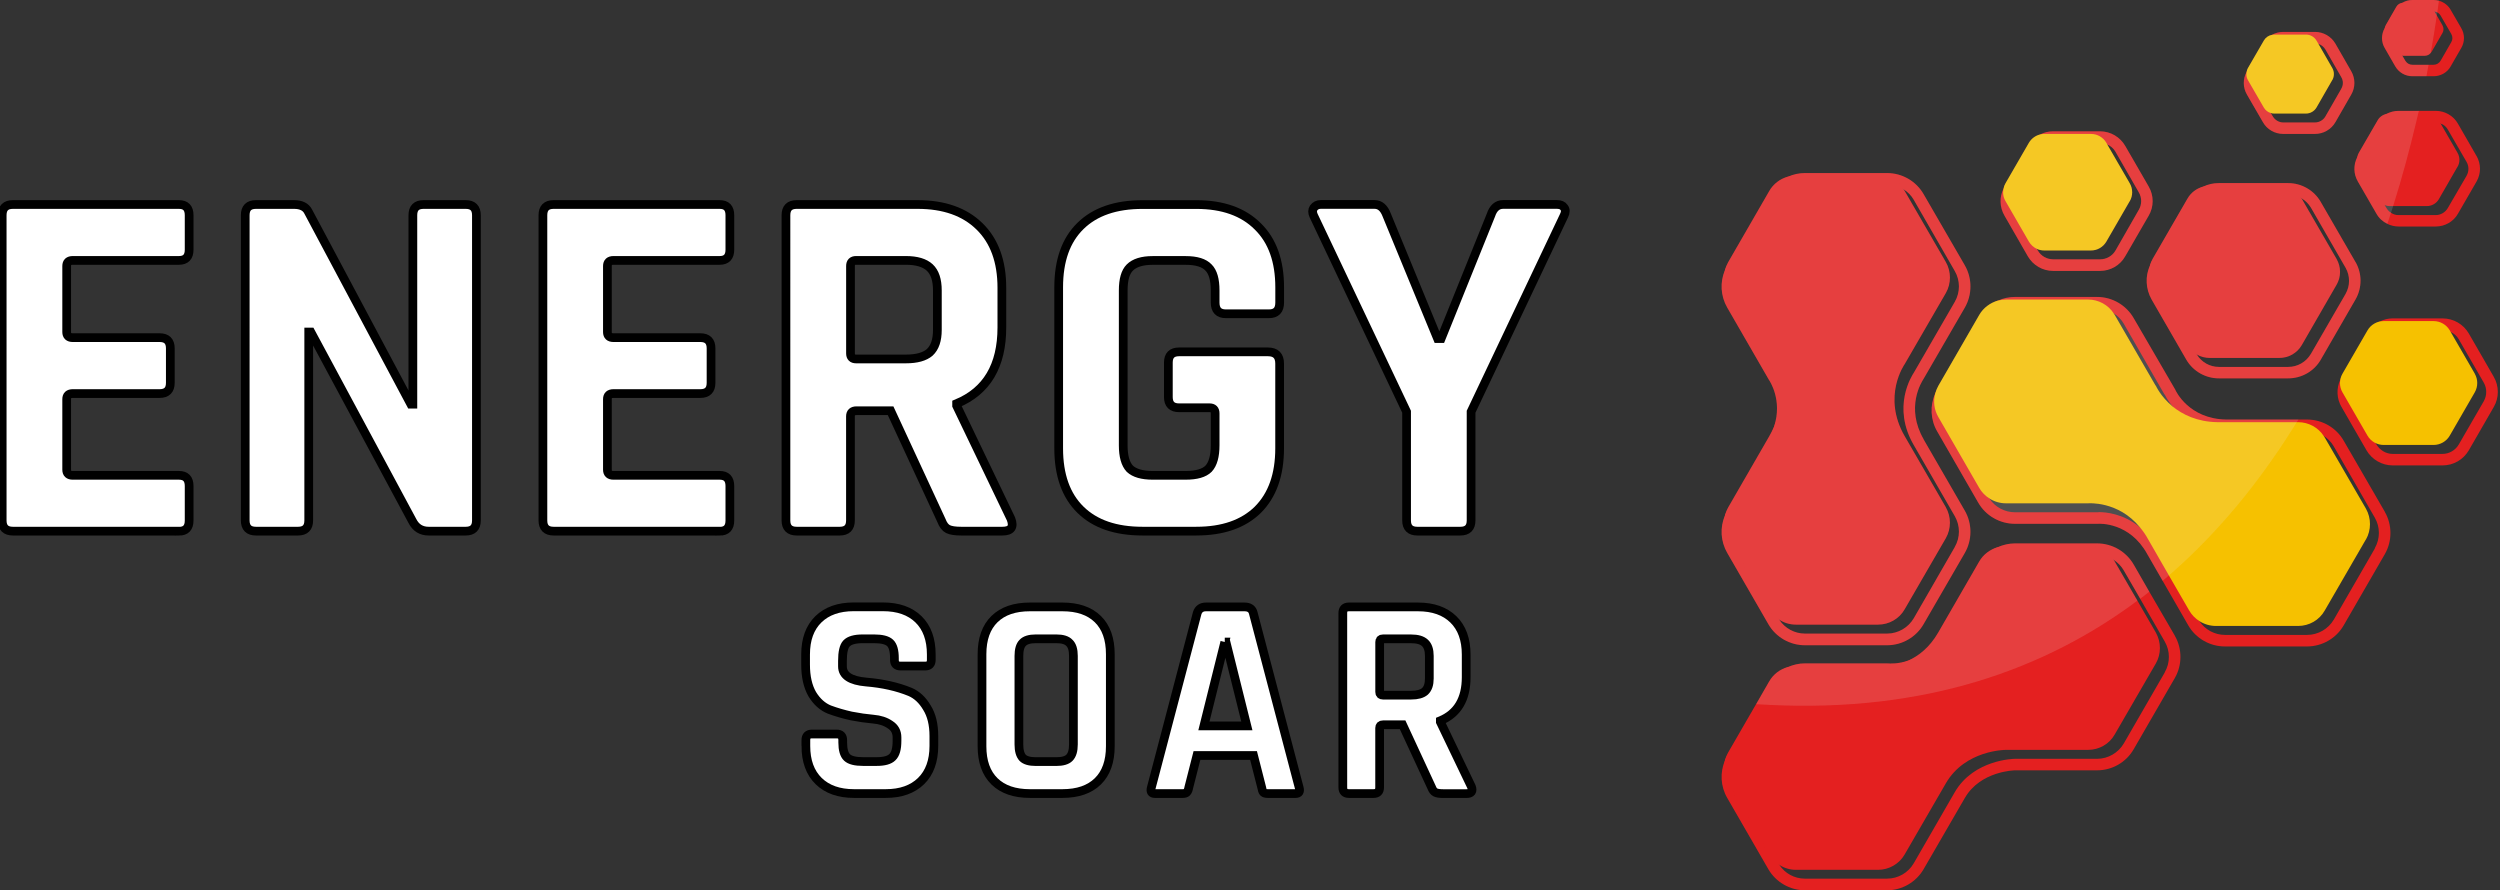
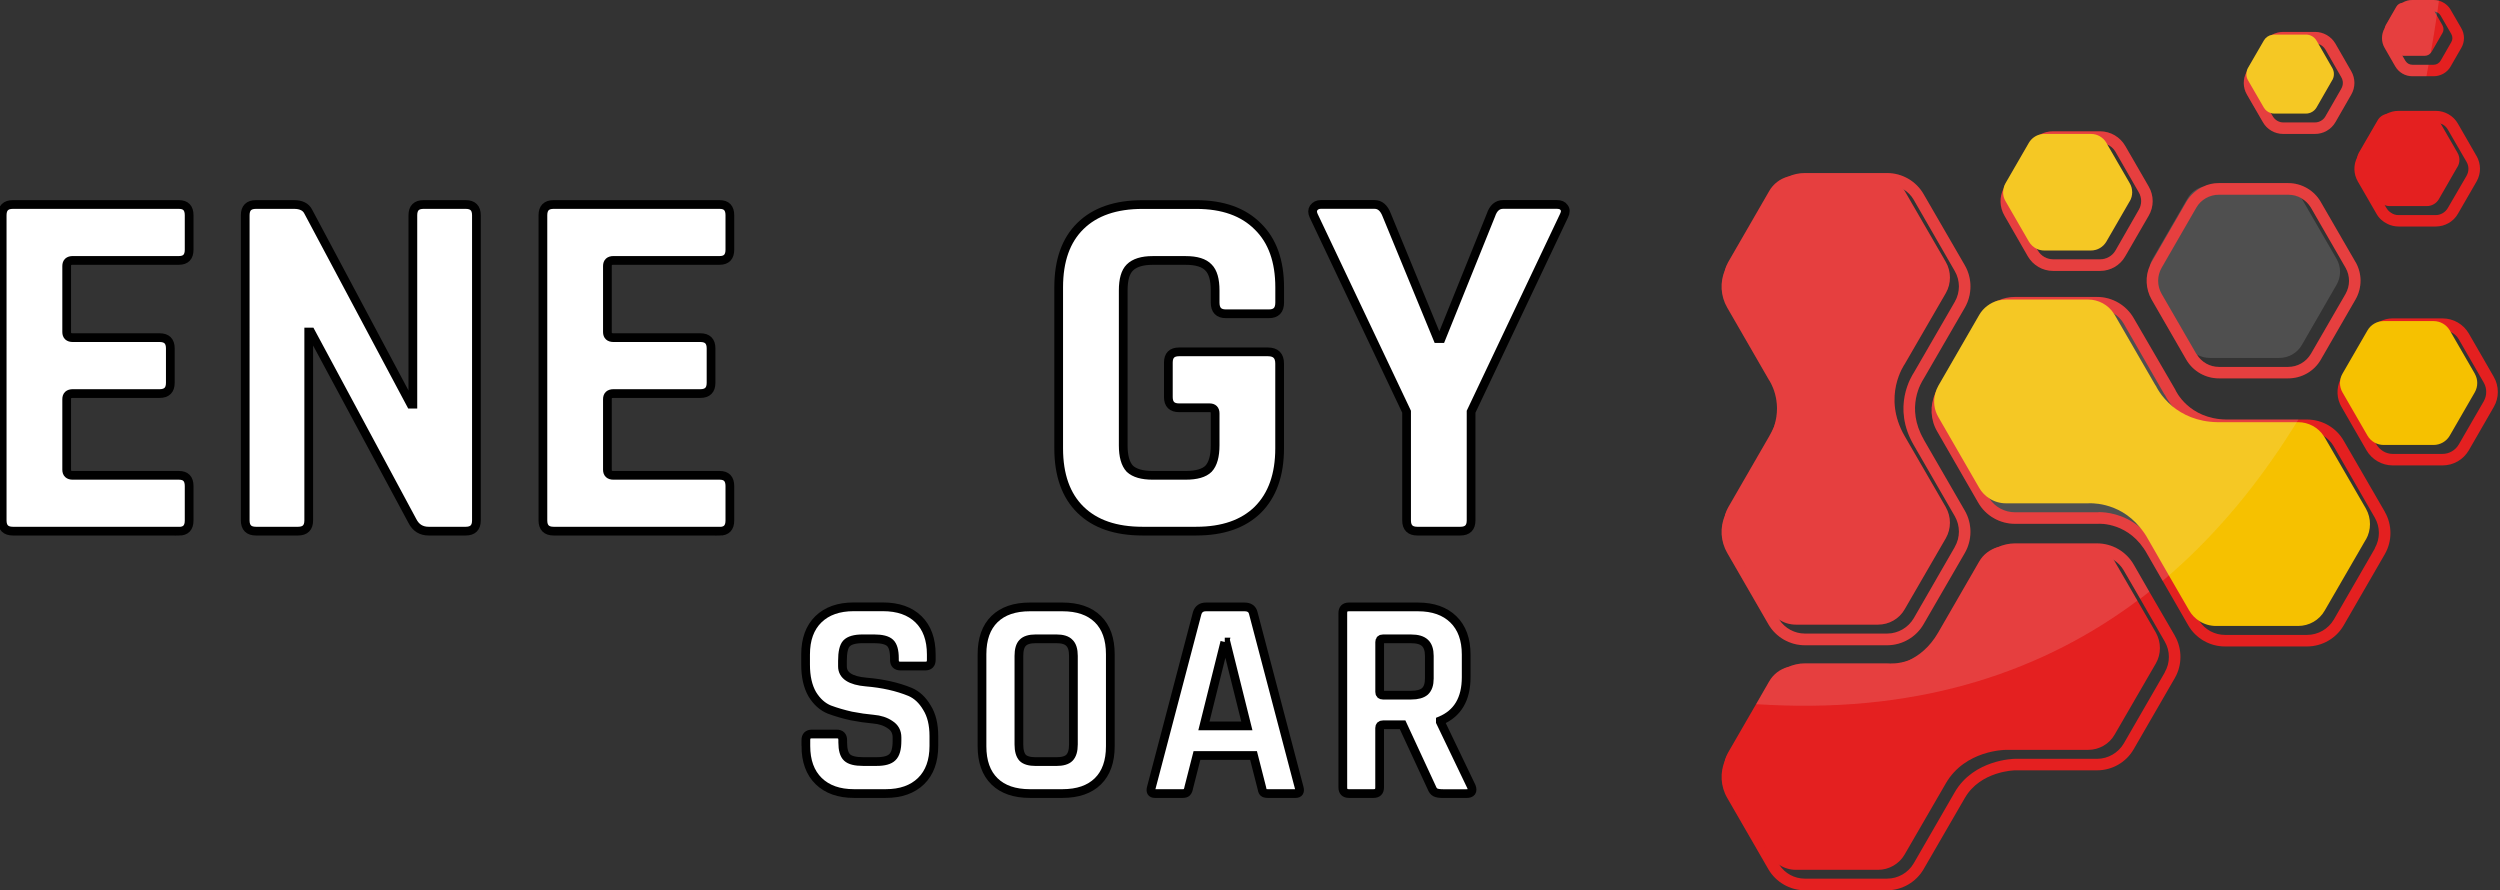
<svg xmlns="http://www.w3.org/2000/svg" id="svg8" viewBox="0 0 550 195.87">
  <rect x="0" y="0" width="550" height="195.87" fill="#333333" stroke="none" />
  <defs>
    <style>      .cls-1 {        stroke-width: 1.92px;      }      .cls-1, .cls-2 {        fill: #fff;        stroke: #000;        stroke-miterlimit: 3;      }      .cls-2 {        stroke-width: 1.92px;      }      .cls-3 {        fill: #f2f2f2;      }      .cls-3, .cls-4, .cls-5 {        stroke-width: 0px;      }      .cls-6 {        opacity: .15;      }      .cls-4 {        fill: #f6c100;      }      .cls-5 {        fill: #e42020;      }    </style>
  </defs>
  <g id="layer1">
    <g id="layer1-8">
      <g id="g1688">
        <g id="a2612-06-6">
          <g id="g106-43-3-9">
            <g id="g86-2-4-9">
              <g id="g52-3-5-8">
                <path id="path34-4-9-6" class="cls-5" d="M423.21,96.65c-4.06-7.02-.46-12.62,0-13.34l9.05-15.63c1.65-2.87,1.65-6.44,0-9.31l-9.05-15.63c-1.65-2.9-4.76-4.67-8.06-4.67h-18.07c-1.31,0-2.58.29-3.74.81h-.03c-1.77.78-3.31,2.12-4.29,3.86l-9.02,15.63c-.17.32-.35.64-.49.96v.06c-1.16,2.67-.99,5.74.49,8.3l9.14,15.84c.15.2,3.07,4.49,1.16,10.33-.03.03-.03.06-.03.09-.29.87-.7,1.8-1.25,2.73l-9.02,15.66c-.17.32-.35.64-.49.96v.06c-1.16,2.67-.99,5.74.49,8.3l9.02,15.63c1.65,2.9,4.76,4.67,8.06,4.67h18.07c3.31,0,6.41-1.77,8.06-4.67l9.05-15.63c1.65-2.87,1.65-6.44,0-9.31l-9.05-15.66ZM430.06,120.34l-9.02,15.66c-1.22,2.09-3.48,3.39-5.89,3.39h-18.07c-2.26,0-4.41-1.16-5.63-3.05-.09-.11-.17-.23-.23-.35l-9.05-15.66c-1.19-2.09-1.19-4.67,0-6.79l9.05-15.63c4.96-8.61.2-15.58.06-15.78l-9.11-15.72c-1.19-2.12-1.19-4.7,0-6.79l9.05-15.66c1.19-2.09,3.45-3.39,5.86-3.39h18.07c1.31,0,2.58.38,3.65,1.1.9.55,1.68,1.33,2.23,2.29l9.02,15.66c1.22,2.09,1.22,4.67,0,6.79l-8.99,15.55c-.49.75-4.9,7.57-.03,15.95l9.02,15.63c1.22,2.12,1.22,4.7,0,6.79h0Z" />
                <path id="path36-67-6-0" class="cls-5" d="M524.67,112.6l-9.05-15.63c-1.65-2.9-4.76-4.67-8.06-4.67h-17.78c-8.27-.15-11.11-6.29-11.22-6.58l-9.14-15.72c-1.65-2.87-4.73-4.67-8.06-4.67h-18.07c-1.31,0-2.58.29-3.74.81h-.03c-1.77.78-3.31,2.12-4.29,3.86l-9.02,15.63c-.17.29-.32.58-.44.87-.03.03-.03.06-.03.09-1.19,2.67-1.04,5.8.46,8.35l9.02,15.66c1.65,2.87,4.76,4.64,8.06,4.64h18.27c.29-.03,6.96-.41,10.85,6.67l3.39,5.89,5.63,9.78c1.65,2.87,4.76,4.64,8.06,4.64h18.07c3.31,0,6.41-1.77,8.06-4.64l9.05-15.66c1.65-2.87,1.65-6.44,0-9.31h0ZM522.47,120.66l-9.02,15.63c-1.22,2.09-3.48,3.39-5.89,3.39h-18.07c-2.26,0-4.41-1.16-5.63-3.05-.09-.11-.17-.23-.23-.35l-5.89-10.18-3.13-5.42c-1.13-2.06-2.46-3.57-3.83-4.67-3.63-3.05-7.63-3.34-8.9-3.34-.23,0-.38.03-.41.03h-18.19c-2.26,0-4.41-1.16-5.63-3.05-.09-.12-.17-.23-.23-.35l-9.05-15.63c-1.19-2.09-1.19-4.7,0-6.79l9.05-15.66c1.19-2.09,3.45-3.39,5.86-3.39h18.07c1.31,0,2.58.38,3.65,1.1.9.55,1.68,1.33,2.23,2.29l8.96,15.58.03-.03c.06.11.58,1.22,1.71,2.61l.03.03c.38.46.84.96,1.36,1.45,2.12,1.94,5.45,3.89,10.41,3.94h17.81c1.31,0,2.58.38,3.65,1.1.9.55,1.68,1.33,2.23,2.29l9.02,15.66c1.22,2.09,1.22,4.67,0,6.79h0Z" />
                <path id="path38-5-2-6" class="cls-5" d="M478.47,139.86l-5.63-9.69-3.42-5.95c-1.65-2.87-4.73-4.67-8.06-4.67h-18.07c-1.31,0-2.58.29-3.74.81h-.03c-1.77.78-3.31,2.12-4.29,3.86l-9.02,15.63c-1.86,3.16-4.23,4.73-6.32,5.45-2.17.78-4.06.7-4.73.64h-18.07c-1.31,0-2.58.29-3.74.81h-.03c-1.77.78-3.31,2.09-4.29,3.83l-2.5,4.35-6.53,11.28c-.17.32-.35.64-.49.99v.06c-1.16,2.67-.99,5.77.49,8.3l9.02,15.63c1.65,2.87,4.76,4.67,8.06,4.67h18.07c3.31,0,6.41-1.8,8.06-4.67l9.05-15.63c3.42-5.95,10.96-6.09,11.02-6.09h18.07c3.34,0,6.41-1.77,8.06-4.64l9.05-15.66c1.65-2.87,1.65-6.44,0-9.31h0ZM476.26,147.92l-9.02,15.63c-1.22,2.09-3.48,3.39-5.89,3.39h-18.07c-.09,0-9.02.09-13.23,7.34l-9.02,15.63c-1.22,2.12-3.48,3.39-5.89,3.39h-18.07c-2.26,0-4.38-1.13-5.6-3.02-.11-.11-.17-.23-.26-.38l-9.05-15.63c-1.19-2.09-1.19-4.7,0-6.79l7.19-12.41,1.86-3.22c1.19-2.09,3.45-3.39,5.86-3.39h17.95c1.45.15,8.85.44,13.34-7.34l9.05-15.63c1.19-2.12,3.45-3.39,5.86-3.39h18.07c1.31,0,2.58.38,3.65,1.07.9.58,1.68,1.36,2.23,2.32l3.6,6.21,5.42,9.43c1.22,2.09,1.22,4.7,0,6.78h0Z" />
                <path id="path40-1-7-9" class="cls-5" d="M518.2,57.63l-7.63-13.2c-1.45-2.55-4.21-4.15-7.17-4.15h-15.26c-1.22,0-2.38.26-3.45.78h-.03c-1.54.73-2.81,1.88-3.68,3.36l-7.63,13.2c-.11.23-.23.46-.35.7v.06c-1.1,2.41-.96,5.19.35,7.51l7.63,13.23c1.48,2.55,4.23,4.12,7.17,4.12h15.26c2.96,0,5.71-1.57,7.17-4.12l7.63-13.23c1.48-2.55,1.48-5.71,0-8.27h0ZM516.03,64.65l-7.63,13.2c-1.04,1.77-2.93,2.87-4.99,2.87h-15.26c-1.97,0-3.83-1.04-4.84-2.73l-.03-.03s-.06-.09-.09-.11l-7.63-13.2c-1.02-1.77-1.02-3.97,0-5.74l7.63-13.23c1.02-1.77,2.93-2.84,4.96-2.84h15.26c1.04,0,2.03.26,2.87.75l.03.03c.84.49,1.57,1.19,2.09,2.06l7.63,13.23c1.01,1.77,1.01,3.97,0,5.74h0Z" />
                <path id="path42-6-1-9" class="cls-5" d="M472.72,41.04l-5.16-8.93c-1.13-1.97-3.25-3.22-5.54-3.22h-10.33c-1.02,0-2,.23-2.87.7-1.1.55-2.06,1.42-2.7,2.52l-5.13,8.93c-.09.15-.17.29-.2.44-.96,1.88-.87,4.15.2,5.97l5.13,8.93c1.16,2,3.28,3.22,5.57,3.22h10.33c2.29,0,4.41-1.22,5.54-3.22l5.16-8.93c1.16-1.97,1.16-4.44,0-6.41h0ZM470.52,46.18l-5.13,8.96c-.7,1.19-2,1.91-3.36,1.91h-10.33c-1.39,0-2.67-.73-3.36-1.91l-.23-.38-4.93-8.59c-.67-1.19-.67-2.67,0-3.86l5.16-8.93c.7-1.22,1.97-1.94,3.36-1.94h10.33c.55,0,1.07.11,1.57.35.75.32,1.39.87,1.8,1.59l5.13,8.93c.7,1.19.7,2.67,0,3.86h0Z" />
                <path id="path44-2-5-0" class="cls-5" d="M548.63,82.9l-5.48-9.51c-1.19-2.06-3.39-3.34-5.77-3.34h-10.99c-1.02,0-1.97.23-2.87.7h-.03c-1.19.55-2.2,1.48-2.87,2.64l-5.48,9.51c-.09.17-.17.35-.23.52-.03.03-.03.06-.03.09-.93,1.94-.81,4.21.26,6.03l5.48,9.51c1.19,2.06,3.42,3.34,5.77,3.34h10.99c2.38,0,4.58-1.28,5.77-3.34l5.48-9.51c1.19-2.03,1.19-4.58,0-6.64ZM546.42,88.29l-5.48,9.48c-.73,1.28-2.12,2.09-3.57,2.09h-10.99c-1.45,0-2.81-.81-3.57-2.09l-.17-.29-5.31-9.19c-.73-1.28-.73-2.87,0-4.12l5.48-9.51c.75-1.28,2.12-2.06,3.57-2.06h10.99c.64,0,1.25.14,1.8.44.73.35,1.36.9,1.77,1.62l5.48,9.51c.73,1.25.73,2.84,0,4.12h0Z" />
                <path id="path46-62-6-3" class="cls-5" d="M544.83,34.31l-4.09-7.11c-.99-1.74-2.87-2.81-4.87-2.81h-8.18c-.96,0-1.86.23-2.67.67-.9.49-1.68,1.22-2.2,2.15l-4.09,7.11c-.03.06-.09.15-.11.2-.9,1.71-.87,3.74.11,5.42l4.09,7.08c.55.99,1.42,1.77,2.41,2.23.75.38,1.59.58,2.47.58h8.18c2,0,3.89-1.07,4.87-2.81l4.09-7.08c1.01-1.74,1.01-3.88,0-5.63h0ZM542.65,38.67l-4.12,7.08c-.55.96-1.57,1.57-2.67,1.57h-8.18c-.61,0-1.19-.17-1.65-.52-.41-.23-.75-.61-1.02-1.04l-.35-.61-3.77-6.47c-.52-.96-.52-2.15,0-3.07l4.12-7.11c.55-.96,1.57-1.54,2.67-1.54h8.18c.38,0,.73.06,1.07.23.67.2,1.22.67,1.59,1.31l4.12,7.11c.55.93.55,2.12,0,3.07Z" />
                <path id="path48-6-3-7" class="cls-5" d="M517.27,15.66l-3.48-6.06c-.93-1.59-2.64-2.58-4.49-2.58h-6.99c-.87,0-1.74.23-2.47.64-.84.44-1.54,1.1-2,1.94l-3.51,6.06c-.03.06-.06.12-.09.17-.84,1.57-.81,3.45.09,4.99l3.51,6.06c.9,1.59,2.61,2.58,4.47,2.58h6.99c1.86,0,3.57-.99,4.49-2.58l3.48-6.06c.93-1.59.93-3.57,0-5.16h0ZM515.07,19.55l-3.48,6.06c-.46.81-1.36,1.33-2.29,1.33h-6.99c-.93,0-1.8-.52-2.29-1.33l-.44-.75-3.05-5.31c-.49-.81-.49-1.8,0-2.61l3.48-6.06c.46-.81,1.36-1.33,2.29-1.33h6.99c.26,0,.52.03.75.11.64.2,1.19.64,1.54,1.22l3.48,6.06c.5.81.5,1.8,0,2.61h0Z" />
                <path id="path50-9-4-8" class="cls-5" d="M541.49,6.21l-2.35-4.06c-.55-.99-1.51-1.68-2.58-2-.38-.09-.75-.15-1.16-.15h-4.7c-.78,0-1.54.2-2.17.61-.64.35-1.19.87-1.57,1.54l-2.32,4-.03.06c-.75,1.33-.78,2.99,0,4.32l2.35,4.09c.78,1.33,2.2,2.15,3.74,2.15h4.7c1.54,0,2.99-.81,3.74-2.15l2.35-4.09c.78-1.33.78-2.98,0-4.32ZM539.29,9.26l-2.35,4.09c-.32.55-.9.9-1.54.9h-4.7c-.64,0-1.22-.35-1.54-.9l-.64-1.1-1.71-2.99c-.32-.55-.32-1.22,0-1.77l2.35-4.06c.32-.55.9-.9,1.54-.9h4.7c.06,0,.14,0,.2.03.2,0,.41.09.61.17.29.15.55.4.73.7l2.35,4.06c.32.55.32,1.24,0,1.77h0Z" />
              </g>
              <g id="g84-91-1-2">
                <g id="g82-6-6-9">
                  <g id="g56-01-1-1">
                    <path id="path54-2-2-1" class="cls-5" d="M428.09,111.61c1.19,2.09,1.19,4.7,0,6.79l-9.05,15.63c-1.19,2.12-3.45,3.39-5.86,3.39h-18.07c-1.33,0-2.58-.38-3.65-1.07-.9-.55-1.68-1.36-2.23-2.32l-9.02-15.63c-.9-1.54-1.13-3.39-.7-5.08v-.06c.17-.58.41-1.13.7-1.65l9.02-15.63c.4-.7.75-1.39,1.04-2.06,0-.03,0-.06.03-.09,3.19-7.77-1.07-13.75-1.07-13.75l-9.02-15.63c-.9-1.54-1.13-3.39-.7-5.08v-.06c.17-.58.41-1.13.7-1.65l9.02-15.63c.9-1.57,2.38-2.7,4.09-3.16h.03c.55-.14,1.16-.23,1.77-.23h18.07c2.26,0,4.41,1.13,5.63,3.05.09.11.17.23.23.35l9.05,15.63c1.19,2.09,1.19,4.7,0,6.79l-9.05,15.63s-5.08,7.11,0,15.89l9.05,15.63Z" />
                  </g>
                  <path id="path58-0-1-1" class="cls-4" d="M520.49,118.69l-9.05,15.63c-1.19,2.12-3.45,3.39-5.86,3.39h-18.07c-1.31,0-2.58-.38-3.65-1.07-.9-.58-1.68-1.36-2.23-2.32l-4.47-7.72-4.55-7.92c-.55-1.02-1.16-1.88-1.83-2.67-4.76-5.86-11.4-5.28-11.4-5.28h-18.07c-1.31,0-2.58-.38-3.65-1.07-.9-.58-1.68-1.36-2.23-2.32l-9.02-15.63c-.9-1.57-1.13-3.42-.67-5.13,0-.03,0-.06.03-.09.15-.52.35-1.04.64-1.57l9.02-15.63c.9-1.57,2.41-2.67,4.09-3.16h.03c.58-.15,1.16-.23,1.77-.23h18.07c2.26,0,4.41,1.16,5.63,3.05.09.12.17.23.23.35l8.99,15.55.03-.03s1.04,2.41,3.68,4.58l.03.03c2.15,1.74,5.31,3.36,9.78,3.45h17.84c2.26,0,4.41,1.16,5.63,3.05.09.11.17.23.23.35l9.05,15.63c1.18,2.09,1.18,4.7,0,6.78h0Z" />
                  <g id="g62-4-5-8">
                    <path id="path60-0-56-4" class="cls-5" d="M474.29,145.95l-9.05,15.63c-1.19,2.12-3.45,3.39-5.86,3.39h-18.07c-.15,0-8.99.03-13.23,7.37l-9.05,15.63c-1.19,2.09-3.45,3.39-5.86,3.39h-18.07c-1.31,0-2.55-.38-3.63-1.07-.93-.55-1.71-1.36-2.26-2.32l-9.02-15.63c-.9-1.57-1.13-3.39-.7-5.08v-.06c.17-.58.41-1.13.7-1.65l6.15-10.64,2.87-4.99c.9-1.57,2.38-2.7,4.09-3.16h.03c.55-.15,1.16-.23,1.77-.23h18.07s3.13.41,6.7-1.22c2.23-1.02,4.64-2.87,6.53-6.15l9.02-15.63c.9-1.57,2.41-2.67,4.09-3.16h.03c.58-.15,1.16-.23,1.77-.23h18.07c2.26,0,4.41,1.16,5.63,3.05.09.11.17.23.23.35l4.99,8.61,4.06,7.02c1.19,2.12,1.19,4.7,0,6.79h0Z" />
                  </g>
                  <g id="g66-1-4-4">
-                     <path id="path64-0-1-3" class="cls-5" d="M514.03,62.68l-7.63,13.23c-1.02,1.77-2.9,2.84-4.96,2.84h-15.26c-1.04,0-2.03-.26-2.87-.75l-.03-.03c-.84-.49-1.57-1.19-2.06-2.06l-7.63-13.23c-.75-1.31-.96-2.84-.58-4.29v-.06c.12-.46.32-.93.58-1.39l7.63-13.2c.75-1.33,2-2.29,3.45-2.67h.03c.49-.15.99-.2,1.48-.2h15.26c2,0,3.83,1.04,4.84,2.73l.03.03s.06.09.09.11l7.63,13.2c1.04,1.8,1.04,3.98,0,5.75h0Z" />
-                   </g>
+                     </g>
                  <path id="path68-10-8-2" class="cls-4" d="M468.55,44.23l-5.16,8.93c-.7,1.19-1.97,1.94-3.34,1.94h-10.33c-.58,0-1.13-.12-1.62-.35-.73-.35-1.33-.9-1.74-1.59l-5.16-8.93c-.49-.84-.64-1.83-.41-2.76.06-.41.2-.78.41-1.13l5.16-8.93c.55-.93,1.45-1.59,2.47-1.83.29-.09.58-.11.9-.11h10.33c1.36,0,2.64.75,3.34,1.94l.2.38,4.96,8.56c.69,1.22.69,2.7,0,3.89h0Z" />
                  <g id="g72-7-6-2">
                    <path id="path70-9-3-7" class="cls-4" d="M544.45,82.2l-5.49-9.5c-.74-1.28-2.1-2.06-3.57-2.06h-10.98c-1.48,0-2.84.79-3.57,2.06l-5.49,9.5c-.74,1.28-.74,2.85,0,4.13l5.49,9.5c.74,1.28,2.1,2.06,3.57,2.06h10.97c1.48,0,2.84-.79,3.57-2.06l5.49-9.5c.74-1.28.74-2.85,0-4.13h0Z" />
                  </g>
                  <path id="path74-6-0-1" class="cls-5" d="M540.65,36.69l-4.09,7.11c-.55.96-1.57,1.54-2.67,1.54h-8.18c-.38,0-.73-.06-1.04-.2-.7-.23-1.28-.7-1.62-1.33l-4.12-7.11c-.38-.67-.49-1.45-.32-2.17.06-.32.17-.64.32-.9l4.12-7.11c.41-.75,1.13-1.28,1.97-1.45.23-.06.46-.09.7-.09h8.18c1.1,0,2.12.58,2.67,1.54l.38.67,3.71,6.44c.55.95.55,2.11,0,3.07h0Z" />
                  <g id="g78-5-5-0">
                    <path id="path76-5-66-7" class="cls-4" d="M513.1,17.61l-3.48,6.06c-.49.81-1.36,1.31-2.29,1.31h-6.99c-.26,0-.52-.03-.75-.11-.64-.17-1.19-.61-1.54-1.19l-3.51-6.06c-.32-.55-.41-1.16-.29-1.77.03-.29.14-.61.29-.87l3.51-6.06c.38-.67,1.04-1.13,1.8-1.25.15-.03.32-.06.49-.06h6.99c.93,0,1.8.49,2.29,1.31l.44.75,3.05,5.31c.46.81.46,1.82,0,2.64h0Z" />
                  </g>
                  <path id="path80-35-1-3" class="cls-5" d="M537.32,7.31l-2.35,4.06c-.06.09-.11.17-.2.26-.32.41-.81.64-1.33.64h-4.7c-.06,0-.15,0-.2-.03-.55-.06-1.04-.38-1.33-.87l-2.35-4.06c-.2-.35-.29-.75-.2-1.16.03-.2.11-.41.2-.61l2.35-4.09c.29-.49.78-.78,1.33-.84.06-.03.15-.03.2-.03h4.7c.64,0,1.22.32,1.54.87l.64,1.1.49.87,1.22,2.12c.32.55.32,1.22,0,1.77h0Z" />
                </g>
              </g>
            </g>
          </g>
        </g>
        <g id="g104-2-9-6-0-3" class="cls-6">
          <path id="path88-4-7-7-6-9" class="cls-3" d="M423.21,96.65c-4.06-7.02-.46-12.62,0-13.34l9.05-15.63c1.65-2.87,1.65-6.44,0-9.31l-9.05-15.63c-1.65-2.9-4.76-4.67-8.06-4.67h-18.07c-1.31,0-2.58.29-3.74.81h-.03c-1.71.46-3.19,1.59-4.09,3.16l-9.02,15.63c-.29.52-.52,1.07-.7,1.65v.06c-1.16,2.67-.99,5.74.49,8.3l9.14,15.84c.15.2,3.07,4.49,1.16,10.33-.03.03-.03.06-.03.09-.29.67-.64,1.36-1.04,2.06l-9.02,15.63c-.29.52-.52,1.07-.7,1.65v.06c-1.16,2.67-.99,5.74.49,8.3l9.02,15.63c1.65,2.9,4.76,4.67,8.06,4.67h18.07c3.31,0,6.41-1.77,8.06-4.67l9.05-15.63c1.65-2.87,1.65-6.44,0-9.31l-9.05-15.66ZM430.06,120.34l-9.02,15.66c-1.22,2.09-3.48,3.39-5.89,3.39h-18.07c-2.26,0-4.41-1.16-5.63-3.05,1.07.7,2.32,1.07,3.65,1.07h18.07c2.41,0,4.67-1.28,5.86-3.39l9.05-15.63c1.19-2.09,1.19-4.7,0-6.79l-9.05-15.63c-5.08-8.79,0-15.89,0-15.89l9.05-15.63c1.19-2.09,1.19-4.7,0-6.79l-9.05-15.63c-.06-.12-.15-.23-.23-.35.9.55,1.68,1.33,2.23,2.29l9.02,15.66c1.22,2.09,1.22,4.67,0,6.79l-8.99,15.55c-.49.75-4.9,7.57-.03,15.95l9.02,15.63c1.22,2.12,1.22,4.7,0,6.79h0Z" />
          <path id="path90-9-0-0-2-3" class="cls-3" d="M465.01,123.18c.09.11.17.23.23.35l4.99,8.61c-20.3,15.14-46.67,24.6-80.86,22.94-.93-.03-1.88-.09-2.84-.15-.06,0-.11,0-.17-.03l2.87-4.99c.9-1.57,2.38-2.7,4.09-3.16h.03c1.16-.52,2.44-.81,3.74-.81h18.07c.67.06,2.55.15,4.73-.64,2.23-1.02,4.64-2.87,6.53-6.15l9.02-15.63c.9-1.57,2.41-2.67,4.09-3.16h.03c1.16-.52,2.44-.81,3.74-.81h18.07c3.34,0,6.41,1.8,8.06,4.67l3.42,5.95c-.64.52-1.31,1.04-2,1.54l-3.6-6.21c-.55-.96-1.33-1.74-2.23-2.32h0Z" />
          <path id="path92-6-7-3-5-2" class="cls-3" d="M472.72,41.04l-5.16-8.93c-1.13-1.97-3.25-3.22-5.54-3.22h-10.33c-1.02,0-2,.23-2.87.7-1.02.23-1.91.9-2.47,1.83l-5.16,8.93c-.2.35-.35.73-.41,1.13-.96,1.88-.87,4.15.2,5.97l5.13,8.93c1.16,2,3.28,3.22,5.57,3.22h10.33c2.29,0,4.41-1.22,5.54-3.22l5.16-8.93c1.16-1.97,1.16-4.44,0-6.41h0ZM470.52,46.18l-5.13,8.96c-.7,1.19-2,1.91-3.36,1.91h-10.33c-1.39,0-2.67-.73-3.36-1.91l-.23-.38c.49.23,1.04.35,1.62.35h10.33c1.36,0,2.64-.75,3.34-1.94l5.16-8.93c.7-1.19.7-2.67,0-3.89l-4.96-8.56c.75.32,1.39.87,1.8,1.59l5.13,8.93c.7,1.19.7,2.67,0,3.86h0Z" />
          <path id="path94-2-3-3-4-1" class="cls-3" d="M478.55,85.71l-9.14-15.72c-1.65-2.87-4.73-4.67-8.06-4.67h-18.07c-1.31,0-2.58.29-3.74.81h-.03c-1.68.49-3.19,1.59-4.09,3.16l-9.02,15.63c-.29.52-.49,1.04-.64,1.57-.03.03-.03.06-.03.09-1.19,2.67-1.04,5.8.46,8.35l9.02,15.66c1.65,2.87,4.76,4.64,8.06,4.64h18.27c.29-.03,6.96-.41,10.85,6.67l3.39,5.89c.46-.41.93-.78,1.36-1.19.2-.17.41-.35.58-.49,10.5-9.22,19.17-19.96,26.34-31.29.41-.64.81-1.31,1.22-1.94.11-.2.23-.38.38-.58h-15.89c-8.26-.14-11.11-6.29-11.22-6.58h0Z" />
          <path id="path96-9-0-4-41-2" class="cls-3" d="M517.27,15.66l-3.48-6.06c-.93-1.59-2.64-2.58-4.49-2.58h-6.99c-.87,0-1.74.23-2.47.64-.75.12-1.42.58-1.8,1.25l-3.51,6.06c-.15.26-.26.58-.29.87-.84,1.57-.81,3.45.09,4.99l3.51,6.06c.9,1.59,2.61,2.58,4.47,2.58h6.99c1.86,0,3.57-.99,4.49-2.58l3.48-6.06c.93-1.59.93-3.57,0-5.16ZM515.07,19.55l-3.48,6.06c-.46.81-1.36,1.33-2.29,1.33h-6.99c-.93,0-1.8-.52-2.29-1.33l-.44-.75c.23.09.49.11.75.11h6.99c.93,0,1.8-.49,2.29-1.31l3.48-6.06c.46-.81.46-1.83,0-2.64l-3.05-5.31c.64.2,1.19.64,1.54,1.22l3.48,6.06c.49.81.49,1.8,0,2.61h0Z" />
          <path id="path98-4-9-8-4-3" class="cls-3" d="M518.2,57.63l-7.63-13.2c-1.45-2.55-4.21-4.15-7.17-4.15h-15.26c-1.22,0-2.38.26-3.45.78h-.03c-1.45.38-2.7,1.33-3.45,2.67l-7.63,13.2c-.26.46-.46.93-.58,1.39v.06c-1.1,2.41-.96,5.19.35,7.51l7.63,13.23c1.48,2.55,4.23,4.12,7.17,4.12h15.26c2.96,0,5.71-1.57,7.17-4.12l7.63-13.23c1.48-2.55,1.48-5.71,0-8.26h0ZM516.03,64.65l-7.63,13.2c-1.04,1.77-2.93,2.87-4.99,2.87h-15.26c-1.97,0-3.83-1.04-4.84-2.73.84.49,1.83.75,2.87.75h15.26c2.06,0,3.94-1.07,4.96-2.84l7.63-13.23c1.04-1.77,1.04-3.94,0-5.74l-7.63-13.2s-.06-.09-.09-.11c.84.49,1.57,1.19,2.09,2.06l7.63,13.23c1.01,1.77,1.01,3.97,0,5.74h0Z" />
-           <path id="path100-8-7-8-5-1" class="cls-3" d="M525.02,25.06c-.84.17-1.57.7-1.97,1.45l-4.12,7.11c-.15.26-.26.58-.32.9-.9,1.71-.87,3.74.11,5.42l4.09,7.08c.55.99,1.42,1.77,2.41,2.23.26-.81.55-1.65.81-2.46.15-.49.29-.96.46-1.45,2.03-6.44,3.68-12.65,5.05-18.39.17-.67.32-1.33.46-1.97.06-.2.11-.41.15-.58h-4.47c-.96,0-1.86.23-2.67.67h0Z" />
          <path id="path102-3-6-2-0-6" class="cls-3" d="M536.56.15c-.12.81-.23,1.68-.35,2.58-.03.23-.06.46-.12.7-.35,2.44-.78,5.19-1.33,8.21-.32.41-.81.64-1.33.64h-4.7c-.06,0-.15,0-.2-.03l.64,1.1c.32.55.9.9,1.54.9h3.57c-.14.81-.32,1.65-.46,2.52h-3.1c-1.54,0-2.96-.81-3.74-2.15l-2.35-4.09c-.78-1.33-.75-2.99,0-4.32l.03-.06c.03-.2.11-.41.2-.61l2.35-4.09c.29-.49.78-.78,1.33-.84.64-.4,1.39-.61,2.17-.61h4.7c.41,0,.78.06,1.16.14h0Z" />
        </g>
        <g id="text1177-0">
          <path id="path999" class="cls-2" d="M39.37,116.85H2.83c-1.56,0-2.35-.78-2.35-2.35V47.34c0-1.56.78-2.35,2.35-2.35h36.54c1.49,0,2.24.78,2.24,2.35v7.6c0,1.56-.74,2.35-2.24,2.35h-23.36c-.89,0-1.34.41-1.34,1.23v14.53c0,.82.45,1.23,1.34,1.23h19.11c1.56,0,2.35.78,2.35,2.35v7.6c0,1.56-.78,2.35-2.35,2.35h-19.11c-.89,0-1.34.41-1.34,1.23v15.53c0,.82.45,1.23,1.34,1.23h23.36c1.49,0,2.24.78,2.24,2.35v7.6c0,1.56-.74,2.35-2.24,2.35Z" />
          <path id="path1001" class="cls-2" d="M65.58,116.85h-9.28c-1.56,0-2.35-.78-2.35-2.35V47.34c0-1.56.78-2.35,2.35-2.35h8.38c1.56,0,2.61.52,3.13,1.56l22.57,42.36h.45v-41.57c0-1.56.78-2.35,2.35-2.35h9.28c1.56,0,2.35.78,2.35,2.35v67.16c0,1.56-.78,2.35-2.35,2.35h-8.16c-1.64,0-2.83-.75-3.58-2.24l-22.35-41.57h-.45v41.46c0,1.56-.78,2.35-2.35,2.35h0Z" />
          <path id="path1003" class="cls-2" d="M158.33,116.85h-36.54c-1.56,0-2.35-.78-2.35-2.35V47.34c0-1.56.78-2.35,2.35-2.35h36.54c1.49,0,2.24.78,2.24,2.35v7.6c0,1.56-.75,2.35-2.24,2.35h-23.36c-.89,0-1.34.41-1.34,1.23v14.53c0,.82.45,1.23,1.34,1.23h19.11c1.56,0,2.35.78,2.35,2.35v7.6c0,1.56-.78,2.35-2.35,2.35h-19.11c-.89,0-1.34.41-1.34,1.23v15.53c0,.82.45,1.23,1.34,1.23h23.36c1.49,0,2.24.78,2.24,2.35v7.6c0,1.56-.75,2.35-2.24,2.35Z" />
-           <path id="path1005" class="cls-2" d="M184.76,116.85h-9.5c-1.56,0-2.35-.78-2.35-2.35V47.34c0-1.56.78-2.35,2.35-2.35h26.6c5.81,0,10.36,1.6,13.63,4.81,3.28,3.2,4.92,7.71,4.92,13.52v8.72c0,8.42-3.32,14.01-9.95,16.76v.45l11.96,24.92c.67,1.79.04,2.68-1.9,2.68h-9.05c-1.34,0-2.31-.15-2.91-.45-.6-.3-1.08-.93-1.45-1.9l-11.18-24.14h-7.49c-.89,0-1.34.41-1.34,1.23v22.91c0,1.56-.78,2.35-2.35,2.35h0ZM188.34,78.97h10.95c2.38,0,4.13-.48,5.25-1.45,1.12-1.04,1.68-2.68,1.68-4.92v-8.72c0-2.31-.56-3.99-1.68-5.03-1.12-1.04-2.87-1.56-5.25-1.56h-10.95c-.82,0-1.23.41-1.23,1.23v19.22c0,.82.41,1.23,1.23,1.23Z" />
          <path id="path1007" class="cls-2" d="M263.2,116.85h-11.85c-5.89,0-10.43-1.56-13.63-4.69-3.2-3.13-4.81-7.64-4.81-13.52v-35.43c0-5.89,1.6-10.39,4.81-13.52,3.2-3.13,7.75-4.69,13.63-4.69h11.85c5.81,0,10.32,1.6,13.52,4.81,3.2,3.13,4.81,7.6,4.81,13.41v3.35c0,1.64-.78,2.46-2.35,2.46h-9.5c-1.56,0-2.35-.82-2.35-2.46v-2.68c0-2.38-.48-4.06-1.45-5.03-.97-1.04-2.64-1.56-5.03-1.56h-7.26c-2.31,0-3.99.52-5.03,1.56-.97.97-1.45,2.64-1.45,5.03v34.09c0,2.38.48,4.1,1.45,5.14,1.04.97,2.72,1.45,5.03,1.45h7.26c2.38,0,4.06-.48,5.03-1.45.97-1.04,1.45-2.76,1.45-5.14v-7.04c0-.82-.41-1.23-1.23-1.23h-6.71c-1.56,0-2.35-.78-2.35-2.35v-7.6c0-1.56.78-2.35,2.35-2.35h19.56c1.71,0,2.57.86,2.57,2.57v18.66c0,5.81-1.6,10.32-4.81,13.52-3.2,3.13-7.71,4.69-13.52,4.69h0Z" />
          <path id="path1009" class="cls-2" d="M321.3,116.85h-9.5c-1.56,0-2.35-.78-2.35-2.35v-23.92l-20.45-43.14c-.3-.67-.3-1.23,0-1.68.37-.52.89-.78,1.56-.78h11.85c1.19,0,2.09.78,2.68,2.35l11.18,27.16h.78l10.95-27.16c.52-1.56,1.42-2.35,2.68-2.35h11.85c.74,0,1.27.22,1.56.67.37.45.37,1.04,0,1.79l-20.45,43.14v23.92c0,1.56-.78,2.35-2.35,2.35h0Z" />
        </g>
        <g id="text1413-9">
          <path id="path1012" class="cls-1" d="M177.29,164.1v-1.28c0-.89.45-1.34,1.34-1.34h5.43c.89,0,1.34.45,1.34,1.34v.51c0,1.62.32,2.72.96,3.32.64.6,1.81.89,3.51.89h3c1.66,0,2.81-.32,3.45-.96.68-.64,1.02-1.83,1.02-3.58v-.77c0-1.23-.51-2.17-1.53-2.81-.98-.68-2.21-1.09-3.7-1.21-1.49-.13-3.11-.36-4.85-.7-1.7-.38-3.3-.85-4.79-1.4-1.49-.6-2.75-1.72-3.77-3.38-.98-1.7-1.47-3.87-1.47-6.51v-2.24c0-3.32.94-5.9,2.81-7.73s4.47-2.75,7.79-2.75h6.39c3.36,0,5.98.92,7.85,2.75,1.87,1.83,2.81,4.41,2.81,7.73v1.21c0,.89-.45,1.34-1.34,1.34h-5.43c-.89,0-1.34-.45-1.34-1.34v-.38c0-1.66-.32-2.79-.96-3.38-.64-.6-1.81-.89-3.51-.89h-2.49c-1.75,0-2.94.34-3.58,1.02-.6.64-.89,1.92-.89,3.83v1.21c0,2,1.75,3.15,5.24,3.45,3.62.3,6.83,1.02,9.64,2.17,1.49.64,2.72,1.79,3.7,3.45,1.02,1.62,1.53,3.7,1.53,6.26v2.17c0,3.32-.94,5.9-2.81,7.73s-4.47,2.75-7.79,2.75h-6.96c-3.32,0-5.92-.92-7.79-2.75-1.87-1.83-2.81-4.41-2.81-7.73h0Z" />
          <path id="path1014" class="cls-1" d="M227.86,167.55h4.53c1.36,0,2.32-.28,2.87-.83.6-.6.89-1.58.89-2.94v-19.48c0-1.36-.3-2.32-.89-2.87-.55-.6-1.51-.89-2.87-.89h-4.53c-1.36,0-2.32.3-2.87.89-.55.55-.83,1.51-.83,2.87v19.48c0,1.36.28,2.34.83,2.94.55.55,1.51.83,2.87.83ZM233.73,174.58h-7.15c-3.36,0-5.96-.89-7.79-2.68-1.83-1.79-2.75-4.36-2.75-7.73v-20.24c0-3.36.92-5.94,2.75-7.73,1.83-1.79,4.43-2.68,7.79-2.68h7.15c3.36,0,5.96.89,7.79,2.68,1.83,1.79,2.75,4.36,2.75,7.73v20.24c0,3.36-.92,5.94-2.75,7.73-1.83,1.79-4.43,2.68-7.79,2.68Z" />
          <path id="path1016" class="cls-1" d="M260.2,174.58h-6.13c-.77,0-1.02-.45-.77-1.34l10.09-38.38c.3-.89.94-1.34,1.92-1.34h8.49c1.06,0,1.7.45,1.92,1.34l10.09,38.38c.26.89,0,1.34-.77,1.34h-6.13c-.47,0-.79-.09-.96-.26-.17-.21-.3-.57-.38-1.09l-1.79-7.02h-12.45l-1.79,7.02c-.09.51-.23.87-.45,1.09-.17.17-.47.26-.89.26h0ZM269.46,141.24l-4.6,18.46h9.45l-4.6-18.46h-.26Z" />
          <path id="path1018" class="cls-1" d="M302.19,174.58h-5.43c-.89,0-1.34-.45-1.34-1.34v-38.38c0-.89.45-1.34,1.34-1.34h15.2c3.32,0,5.92.92,7.79,2.75s2.81,4.41,2.81,7.73v4.98c0,4.81-1.89,8-5.68,9.58v.26l6.83,14.24c.38,1.02.02,1.53-1.09,1.53h-5.17c-.77,0-1.32-.09-1.66-.26-.34-.17-.62-.53-.83-1.09l-6.39-13.79h-4.28c-.51,0-.77.23-.77.7v13.09c0,.89-.45,1.34-1.34,1.34h0ZM304.23,152.93h6.26c1.36,0,2.36-.28,3-.83.64-.6.96-1.53.96-2.81v-4.98c0-1.32-.32-2.28-.96-2.87-.64-.6-1.64-.89-3-.89h-6.26c-.47,0-.7.23-.7.7v10.98c0,.47.23.7.7.7h0Z" />
        </g>
      </g>
    </g>
  </g>
</svg>